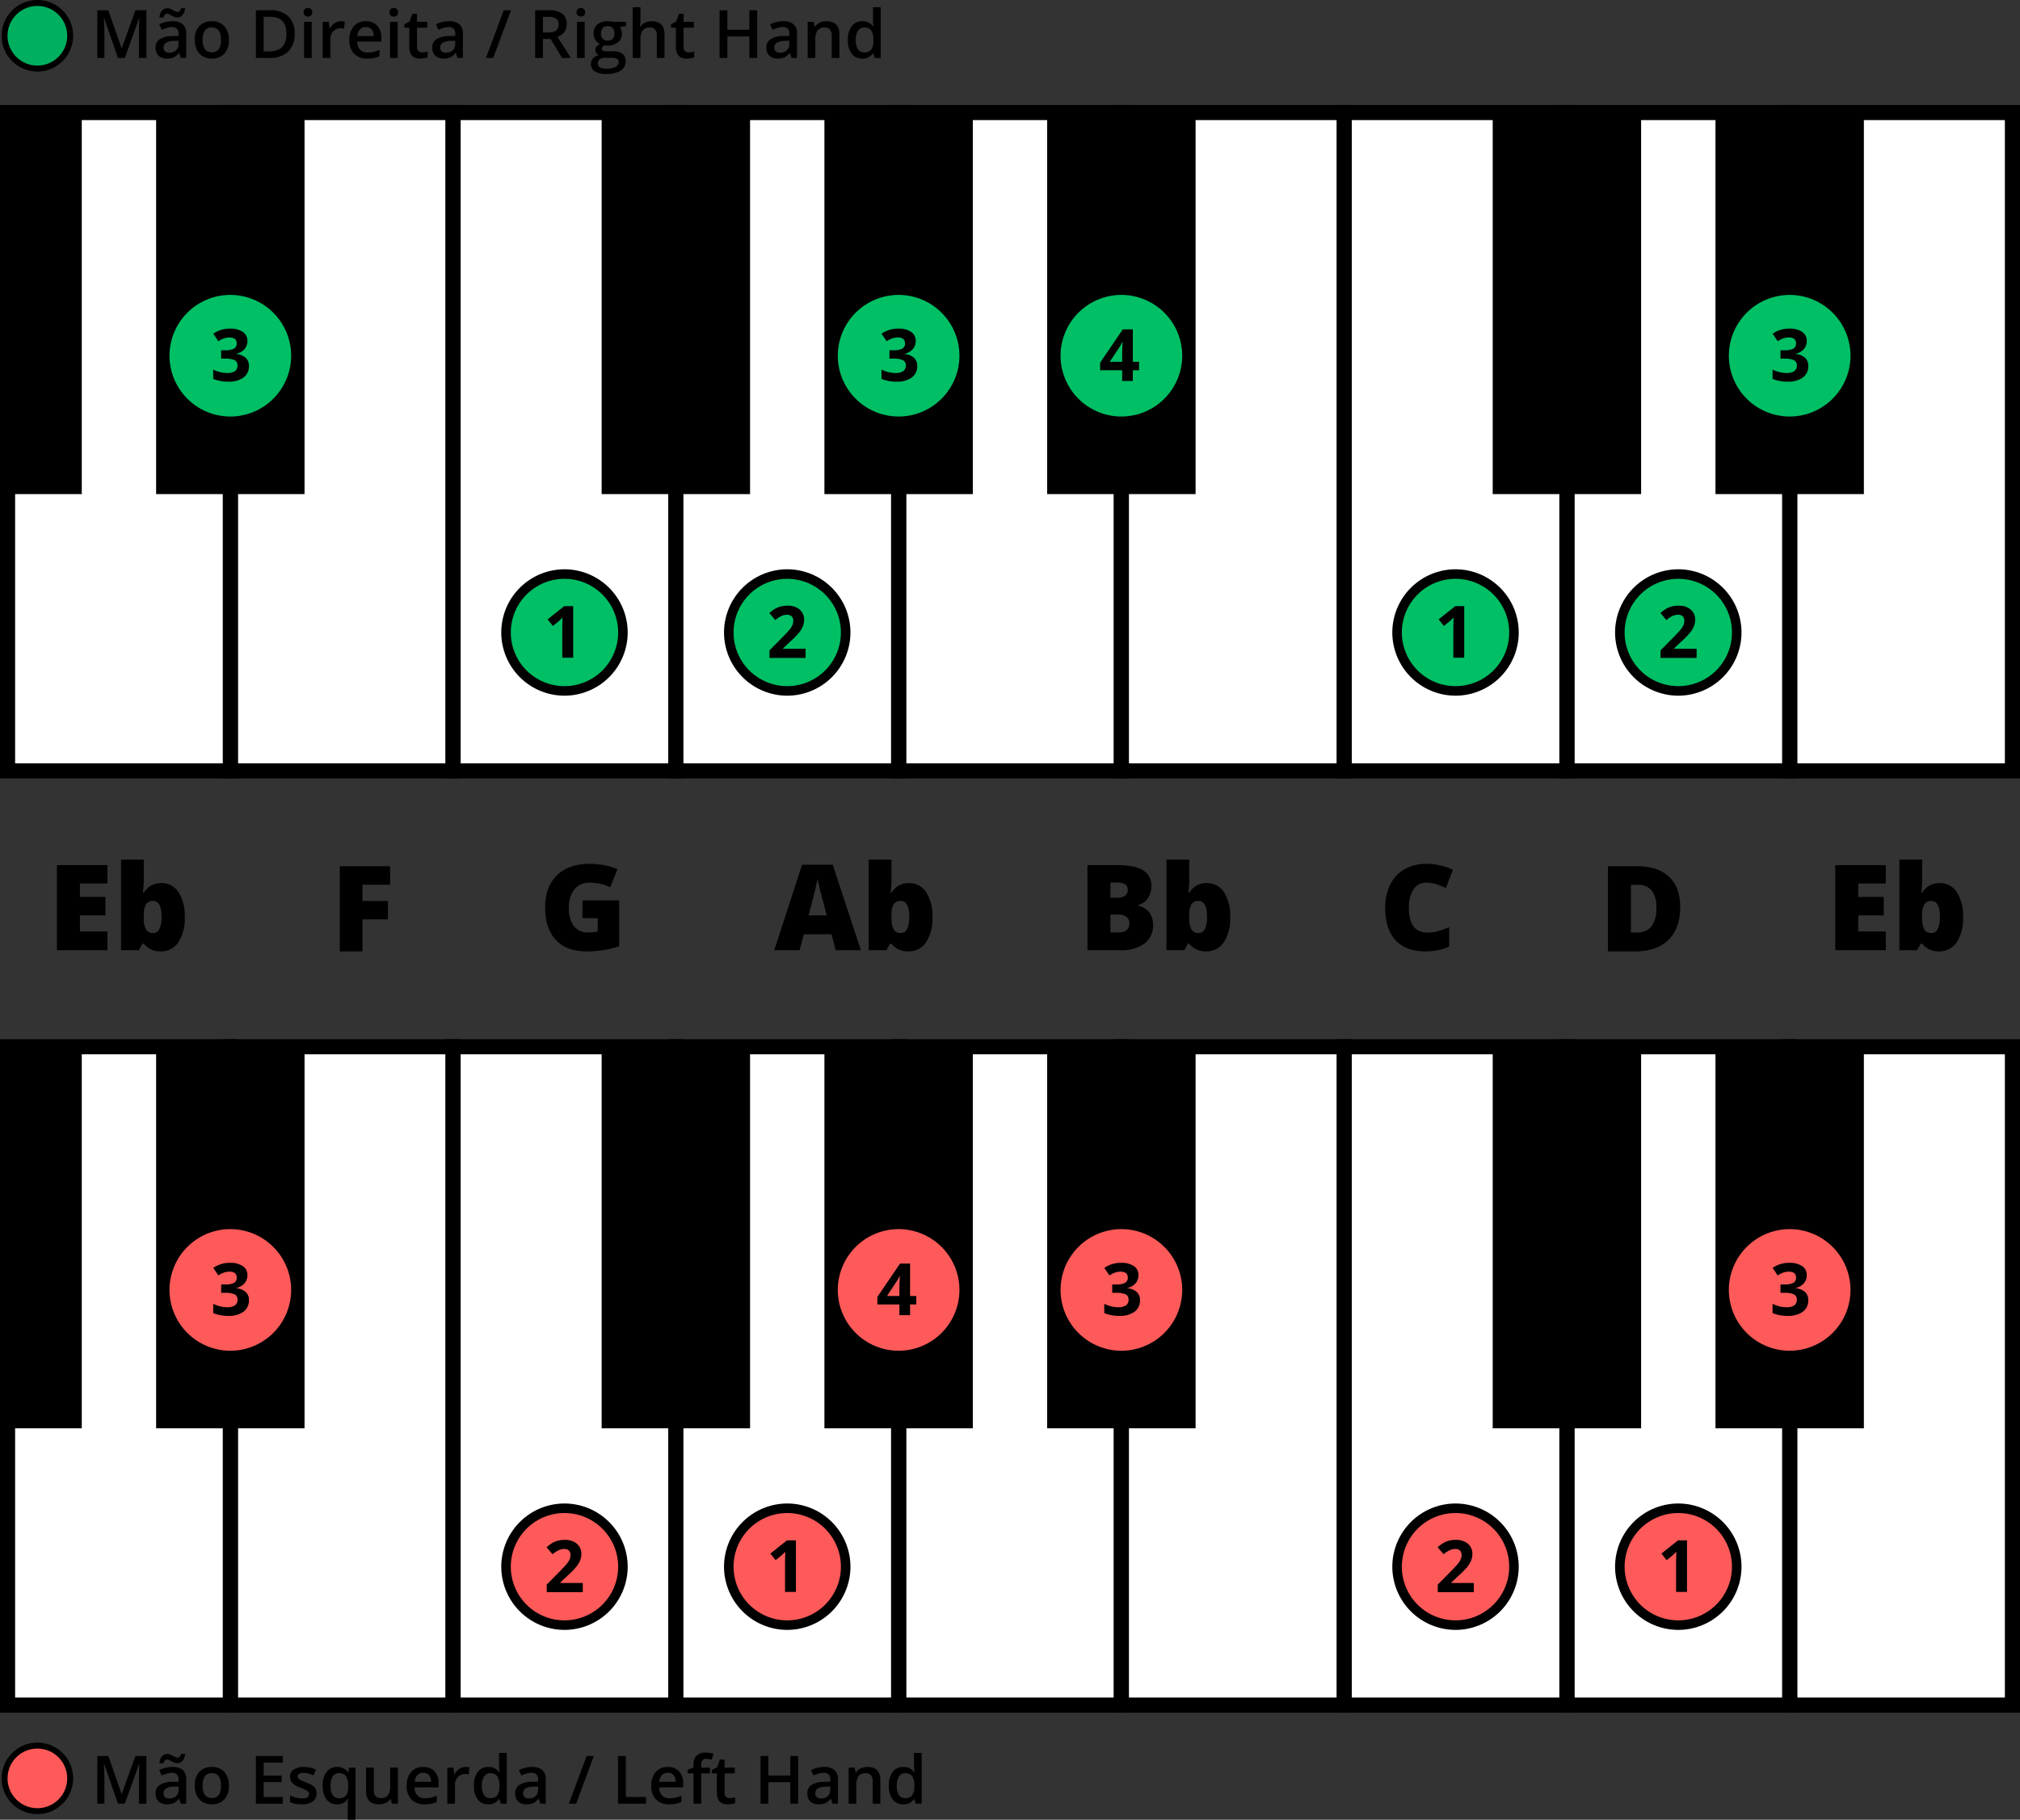
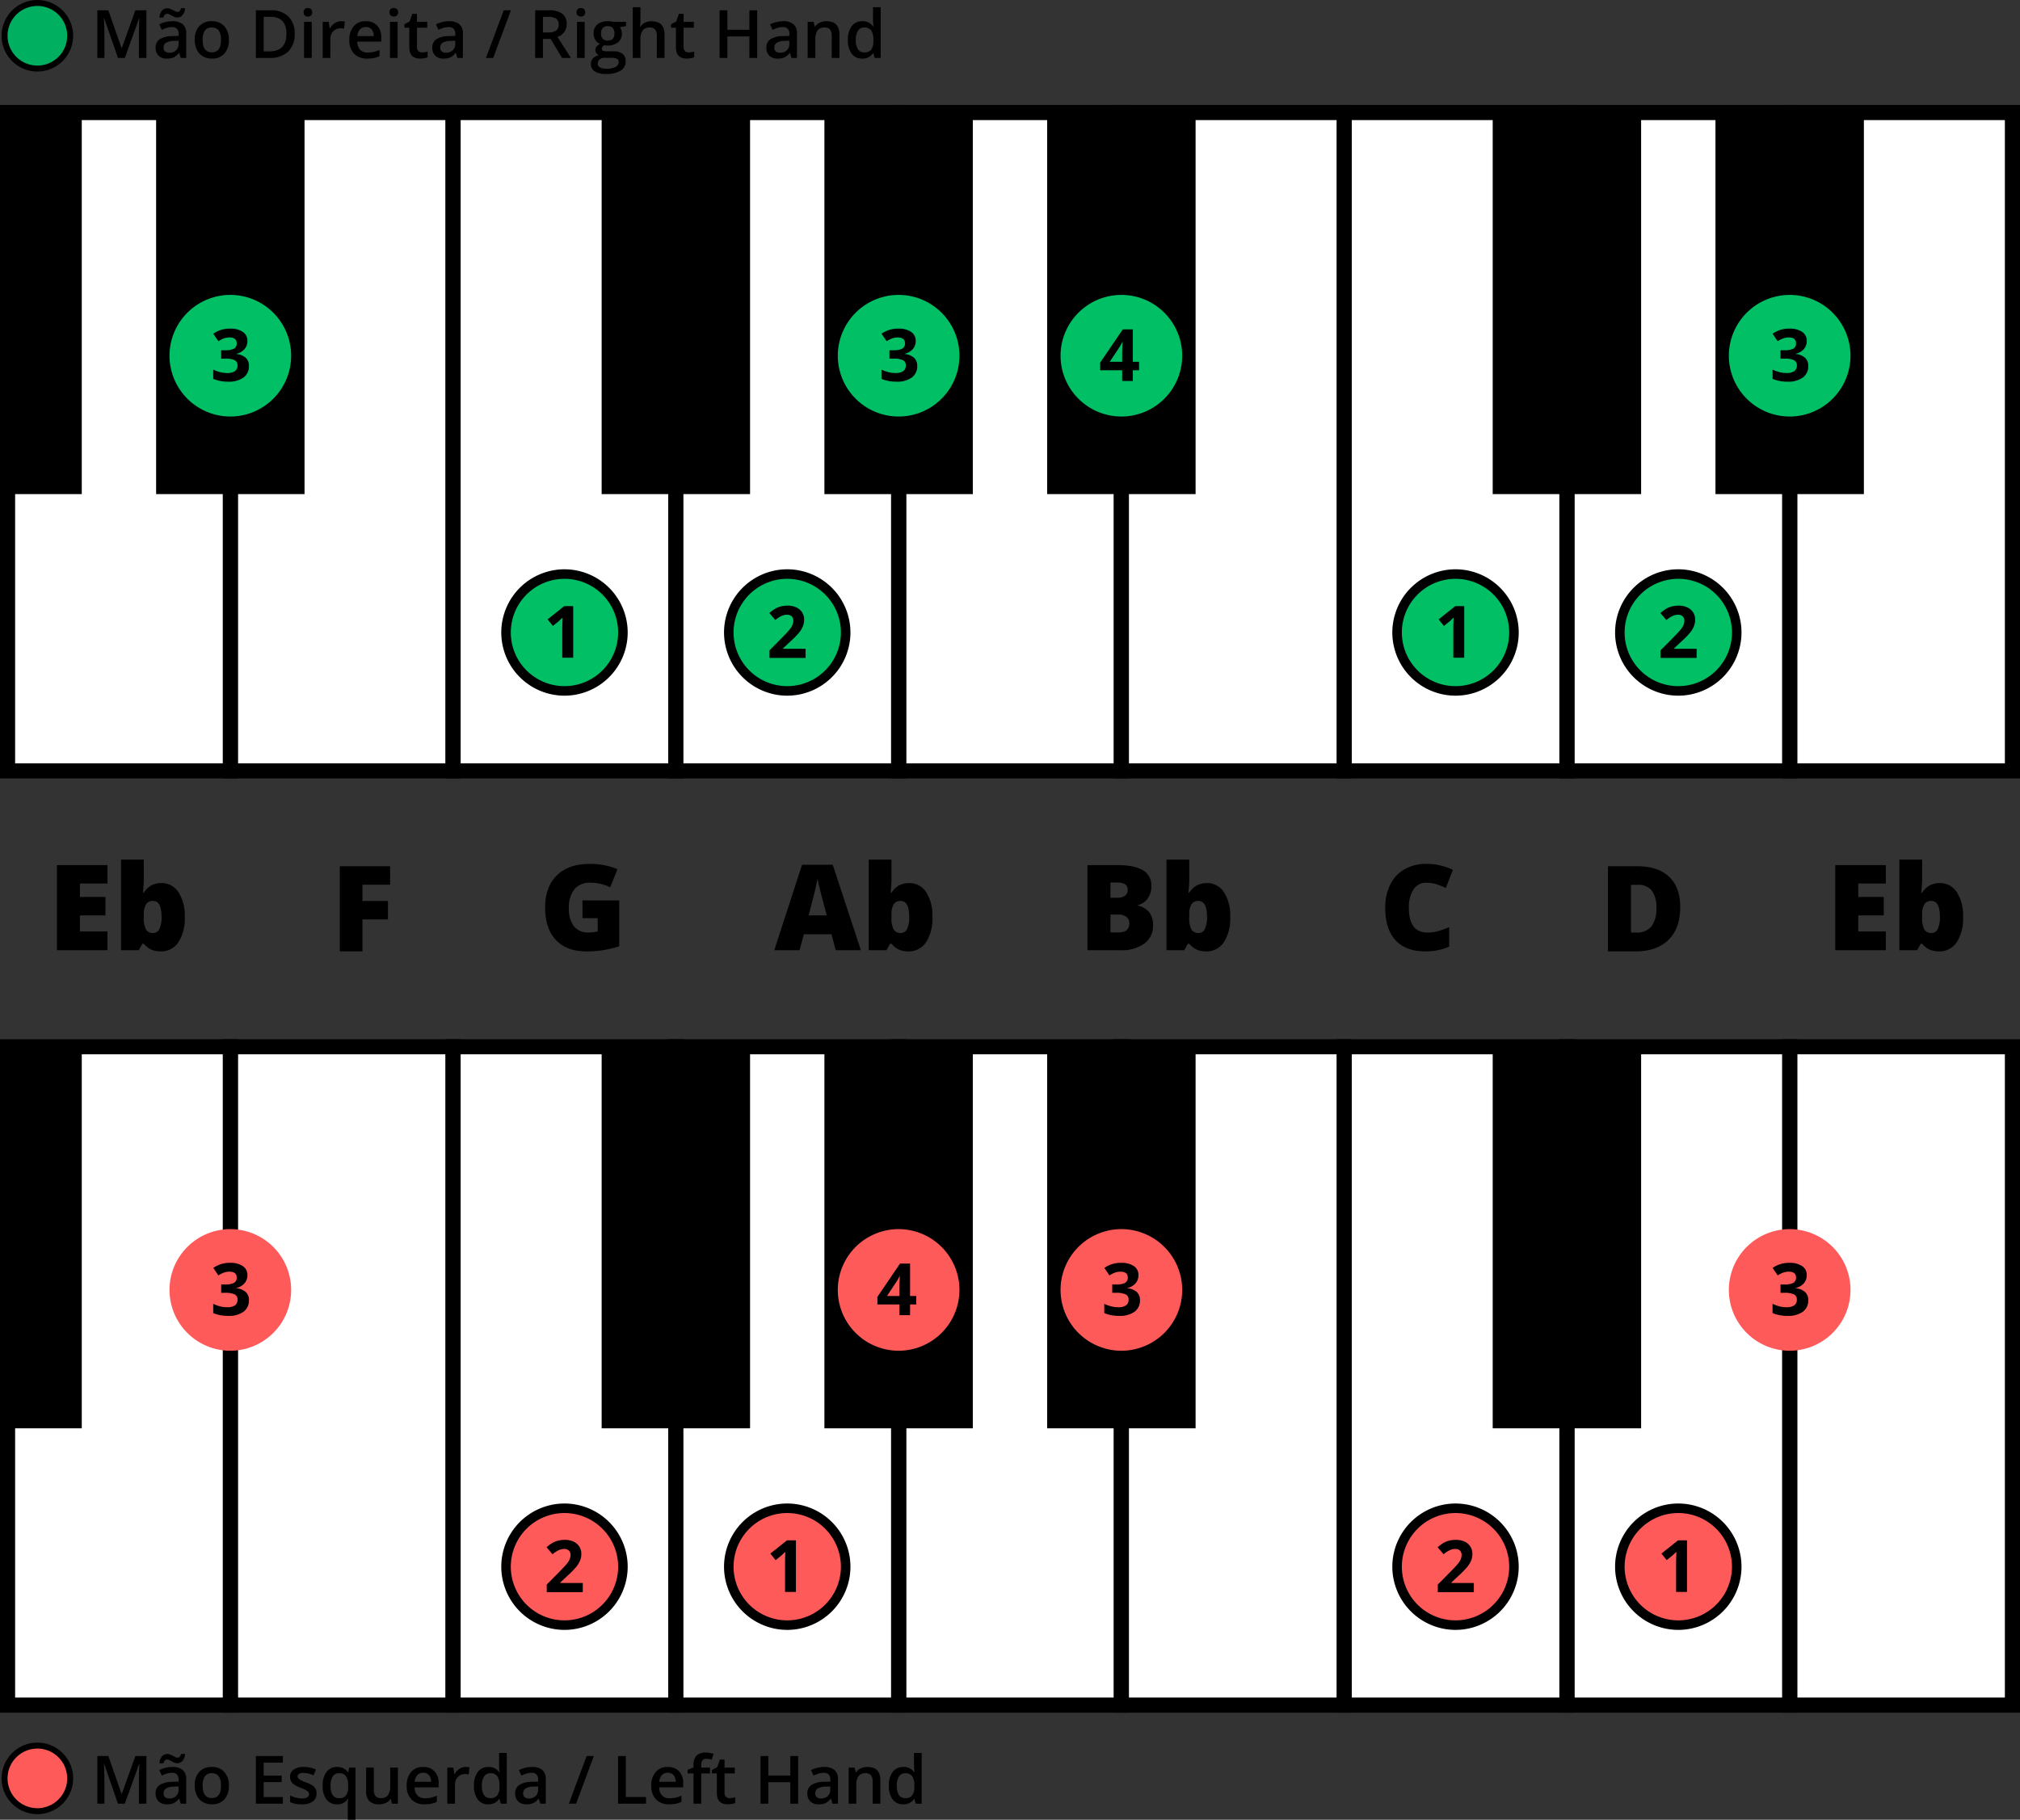
<svg xmlns="http://www.w3.org/2000/svg" width="580" height="522.613">
  <rect width="100%" height="100%" fill="#333333" stroke="none" />
  <g transform="translate(794.668 -519.626)">
    <circle cx="9.417" cy="9.417" r="9.417" transform="translate(-793.352 1020.954)" fill="#ff5a5a" />
    <path d="M-783.935 1021.81a8.561 8.561 0 0 1 8.561 8.561 8.561 8.561 0 0 1-8.561 8.561 8.561 8.561 0 0 1-8.561-8.561 8.561 8.561 0 0 1 8.561-8.561m0-1.712a10.284 10.284 0 0 0-10.273 10.273 10.284 10.284 0 0 0 10.273 10.273 10.284 10.284 0 0 0 10.273-10.273 10.284 10.284 0 0 0-10.273-10.273ZM-760.8 1037.632l-3.97-11.433h-.075q.157 2.547.159 4.776v6.657h-2.032v-13.689h3.155l3.8 10.889h.056l3.914-10.889h3.165v13.689h-2.154v-6.77q0-1.02.052-2.659t.089-1.985h-.075l-4.111 11.414ZM-742.775 1037.632l-.441-1.442h-.074a4.243 4.243 0 0 1-1.508 1.288 4.768 4.768 0 0 1-1.948.341 3.294 3.294 0 0 1-2.383-.824 3.082 3.082 0 0 1-.856-2.331 2.736 2.736 0 0 1 1.189-2.416 6.853 6.853 0 0 1 3.623-.889l1.789-.057v-.552a2.094 2.094 0 0 0-.464-1.484 1.889 1.889 0 0 0-1.437-.492 5 5 0 0 0-1.526.234 11.562 11.562 0 0 0-1.405.553l-.711-1.573a7.629 7.629 0 0 1 1.844-.67 8.492 8.492 0 0 1 1.892-.229 4.481 4.481 0 0 1 2.982.861 3.374 3.374 0 0 1 1.007 2.706v6.976Zm-1.049-11.62a1.938 1.938 0 0 1-.773-.164c-.252-.109-.5-.231-.744-.365s-.481-.256-.712-.365a1.555 1.555 0 0 0-.664-.164q-.759 0-1.021 1.077h-1.142a3.318 3.318 0 0 1 .725-1.985 2.013 2.013 0 0 1 1.569-.684 1.989 1.989 0 0 1 .786.164 8.229 8.229 0 0 1 .749.365c.244.135.479.256.707.365a1.528 1.528 0 0 0 .66.164q.74 0 .993-1.077h1.17a3.394 3.394 0 0 1-.721 1.962 1.987 1.987 0 0 1-1.582.707Zm-2.229 10.122a2.731 2.731 0 0 0 1.925-.669 2.432 2.432 0 0 0 .725-1.878v-.9l-1.329.056a4.554 4.554 0 0 0-2.262.52 1.58 1.58 0 0 0-.707 1.419 1.383 1.383 0 0 0 .412 1.072 1.77 1.77 0 0 0 1.236.38ZM-728.945 1032.435a5.656 5.656 0 0 1-1.3 3.961 4.664 4.664 0 0 1-3.624 1.423 4.959 4.959 0 0 1-2.565-.655 4.322 4.322 0 0 1-1.714-1.882 6.4 6.4 0 0 1-.6-2.847 5.613 5.613 0 0 1 1.292-3.932 4.682 4.682 0 0 1 3.642-1.414 4.566 4.566 0 0 1 3.559 1.446 5.6 5.6 0 0 1 1.31 3.9Zm-7.538 0q0 3.586 2.65 3.587 2.621 0 2.622-3.587 0-3.548-2.641-3.548a2.248 2.248 0 0 0-2.008.917 4.663 4.663 0 0 0-.623 2.631ZM-713.458 1037.632h-7.742v-13.689h7.744v1.891h-5.506v3.727h5.159v1.873h-5.159v4.3h5.506ZM-703.776 1034.683a2.709 2.709 0 0 1-1.1 2.326 5.293 5.293 0 0 1-3.165.81 7.477 7.477 0 0 1-3.324-.627v-1.9a8.157 8.157 0 0 0 3.4.843q2.031 0 2.032-1.227a.969.969 0 0 0-.225-.655 2.662 2.662 0 0 0-.74-.543 12.943 12.943 0 0 0-1.432-.637 6.631 6.631 0 0 1-2.421-1.386 2.565 2.565 0 0 1-.632-1.8 2.361 2.361 0 0 1 1.072-2.065 5.089 5.089 0 0 1 2.917-.735 8.264 8.264 0 0 1 3.455.74l-.711 1.657a7.693 7.693 0 0 0-2.819-.693q-1.742 0-1.742.993a1 1 0 0 0 .455.824 10.032 10.032 0 0 0 1.98.927 9.054 9.054 0 0 1 1.863.908 2.715 2.715 0 0 1 .862.95 2.754 2.754 0 0 1 .275 1.29ZM-697.924 1037.819a3.582 3.582 0 0 1-3.006-1.409 6.316 6.316 0 0 1-1.086-3.937 6.316 6.316 0 0 1 1.1-3.956 3.635 3.635 0 0 1 3.043-1.428 4.086 4.086 0 0 1 1.746.36 3.664 3.664 0 0 1 1.382 1.185h.074l.244-1.358h1.826v14.963h-2.21v-4.391c0-.275.012-.566.037-.871s.047-.54.066-.7h-.122a3.392 3.392 0 0 1-3.094 1.542Zm.627-1.76a2.336 2.336 0 0 0 1.99-.8 4 4 0 0 0 .6-2.421v-.346a4.739 4.739 0 0 0-.623-2.763 2.333 2.333 0 0 0-2.008-.842 2.021 2.021 0 0 0-1.8.936 4.876 4.876 0 0 0-.618 2.687q.006 3.549 2.456 3.549ZM-682.146 1037.632l-.309-1.358h-.113a3.121 3.121 0 0 1-1.306 1.133 4.365 4.365 0 0 1-1.934.412 3.8 3.8 0 0 1-2.809-.936 3.881 3.881 0 0 1-.927-2.837v-6.77h2.219v6.386a2.77 2.77 0 0 0 .487 1.784 1.862 1.862 0 0 0 1.527.594 2.431 2.431 0 0 0 2.036-.828 4.567 4.567 0 0 0 .651-2.777v-5.159h2.21v10.356ZM-672.755 1037.819a5.008 5.008 0 0 1-3.778-1.409 5.35 5.35 0 0 1-1.362-3.881 5.87 5.87 0 0 1 1.264-3.989 4.363 4.363 0 0 1 3.474-1.451 4.267 4.267 0 0 1 3.239 1.245 4.758 4.758 0 0 1 1.189 3.427v1.189h-6.9a3.394 3.394 0 0 0 .814 2.318 2.838 2.838 0 0 0 2.163.81 8.027 8.027 0 0 0 1.709-.173 9.023 9.023 0 0 0 1.7-.576v1.788a6.752 6.752 0 0 1-1.629.543 9.932 9.932 0 0 1-1.883.159Zm-.4-9.063a2.21 2.21 0 0 0-1.681.664 3.168 3.168 0 0 0-.754 1.939h4.7a2.86 2.86 0 0 0-.618-1.943 2.112 2.112 0 0 0-1.649-.66ZM-660.976 1027.089a5.343 5.343 0 0 1 1.1.093l-.215 2.051a4.158 4.158 0 0 0-.974-.112 2.819 2.819 0 0 0-2.14.861 3.115 3.115 0 0 0-.819 2.238v5.412h-2.2v-10.356h1.722l.291 1.826h.112a4.1 4.1 0 0 1 1.344-1.47 3.193 3.193 0 0 1 1.779-.543ZM-654.468 1037.819a3.606 3.606 0 0 1-3.024-1.4 6.308 6.308 0 0 1-1.086-3.942 6.333 6.333 0 0 1 1.1-3.966 3.642 3.642 0 0 1 3.048-1.418 3.569 3.569 0 0 1 3.108 1.507h.113a13.064 13.064 0 0 1-.16-1.76v-3.774h2.21v14.57h-1.723l-.384-1.358h-.1a3.517 3.517 0 0 1-3.102 1.541Zm.59-1.779a2.4 2.4 0 0 0 1.976-.763 4.014 4.014 0 0 0 .636-2.476v-.309a4.645 4.645 0 0 0-.636-2.781 2.365 2.365 0 0 0-1.995-.824 2.021 2.021 0 0 0-1.788.941 4.813 4.813 0 0 0-.627 2.682 4.7 4.7 0 0 0 .608 2.627 2.054 2.054 0 0 0 1.826.903ZM-639.533 1037.632l-.44-1.442h-.075a4.243 4.243 0 0 1-1.508 1.288 4.763 4.763 0 0 1-1.947.341 3.292 3.292 0 0 1-2.383-.824 3.083 3.083 0 0 1-.857-2.331 2.736 2.736 0 0 1 1.189-2.416 6.86 6.86 0 0 1 3.624-.889l1.788-.057v-.552a2.094 2.094 0 0 0-.463-1.484 1.89 1.89 0 0 0-1.437-.492 5 5 0 0 0-1.527.234 11.481 11.481 0 0 0-1.4.553l-.712-1.573a7.637 7.637 0 0 1 1.845-.67 8.477 8.477 0 0 1 1.891-.229 4.481 4.481 0 0 1 2.982.861 3.374 3.374 0 0 1 1.007 2.706v6.976Zm-3.277-1.5a2.728 2.728 0 0 0 1.924-.669 2.429 2.429 0 0 0 .726-1.878v-.9l-1.33.056a4.549 4.549 0 0 0-2.261.52 1.578 1.578 0 0 0-.707 1.419 1.383 1.383 0 0 0 .412 1.072 1.767 1.767 0 0 0 1.236.382ZM-624.158 1023.943l-5.094 13.689h-2.079l5.1-13.689ZM-617.21 1037.632v-13.689h2.238v11.77h5.8v1.919ZM-602.528 1037.819a5.006 5.006 0 0 1-3.778-1.409 5.346 5.346 0 0 1-1.363-3.881 5.87 5.87 0 0 1 1.264-3.989 4.366 4.366 0 0 1 3.474-1.451 4.269 4.269 0 0 1 3.24 1.245 4.762 4.762 0 0 1 1.189 3.427v1.189h-6.9a3.394 3.394 0 0 0 .815 2.318 2.835 2.835 0 0 0 2.163.81 8.027 8.027 0 0 0 1.709-.173 9.046 9.046 0 0 0 1.7-.576v1.788a6.752 6.752 0 0 1-1.629.543 9.932 9.932 0 0 1-1.884.159Zm-.4-9.063a2.211 2.211 0 0 0-1.681.664 3.167 3.167 0 0 0-.753 1.939h4.7a2.87 2.87 0 0 0-.618-1.943 2.115 2.115 0 0 0-1.651-.66ZM-590.8 1028.943h-2.528v8.689h-2.21v-8.689h-1.7v-1.03l1.7-.674v-.675a3.77 3.77 0 0 1 .861-2.72 3.523 3.523 0 0 1 2.632-.885 7.019 7.019 0 0 1 2.284.384l-.58 1.667a5.1 5.1 0 0 0-1.555-.262 1.266 1.266 0 0 0-1.091.463 2.336 2.336 0 0 0-.341 1.391v.674h2.528ZM-585.187 1036.04a5.377 5.377 0 0 0 1.611-.252v1.657a4.476 4.476 0 0 1-.942.267 6.543 6.543 0 0 1-1.193.107q-3.129 0-3.128-3.3v-5.58h-1.414v-.974l1.517-.805.749-2.191h1.358v2.3h2.95v1.667h-2.95v5.543a1.554 1.554 0 0 0 .4 1.175 1.449 1.449 0 0 0 1.042.386ZM-565.495 1037.632h-2.248v-6.17h-6.311v6.17h-2.238v-13.689h2.238v5.6h6.311v-5.6h2.248ZM-555.645 1037.632l-.44-1.442h-.075a4.243 4.243 0 0 1-1.508 1.288 4.763 4.763 0 0 1-1.947.341 3.292 3.292 0 0 1-2.383-.824 3.083 3.083 0 0 1-.857-2.331 2.736 2.736 0 0 1 1.189-2.416 6.86 6.86 0 0 1 3.624-.889l1.788-.057v-.552a2.094 2.094 0 0 0-.463-1.484 1.89 1.89 0 0 0-1.437-.492 5 5 0 0 0-1.527.234 11.484 11.484 0 0 0-1.4.553l-.712-1.573a7.637 7.637 0 0 1 1.845-.67 8.477 8.477 0 0 1 1.891-.229 4.481 4.481 0 0 1 2.982.861 3.374 3.374 0 0 1 1.007 2.706v6.976Zm-3.277-1.5a2.728 2.728 0 0 0 1.924-.669 2.429 2.429 0 0 0 .726-1.878v-.9l-1.33.056a4.549 4.549 0 0 0-2.261.52 1.578 1.578 0 0 0-.707 1.419 1.383 1.383 0 0 0 .412 1.072 1.767 1.767 0 0 0 1.236.382ZM-541.89 1037.632h-2.21v-6.367a2.788 2.788 0 0 0-.482-1.788 1.863 1.863 0 0 0-1.531-.59 2.435 2.435 0 0 0-2.041.824 4.546 4.546 0 0 0-.646 2.762v5.159h-2.2v-10.356h1.723l.309 1.358h.113a3.064 3.064 0 0 1 1.329-1.143 4.461 4.461 0 0 1 1.91-.4q3.726 0 3.727 3.792ZM-535.335 1037.819a3.608 3.608 0 0 1-3.025-1.4 6.314 6.314 0 0 1-1.086-3.942 6.333 6.333 0 0 1 1.1-3.966 3.642 3.642 0 0 1 3.048-1.418 3.572 3.572 0 0 1 3.109 1.507h.112a13.2 13.2 0 0 1-.159-1.76v-3.774h2.21v14.57h-1.723l-.384-1.358h-.1a3.519 3.519 0 0 1-3.102 1.541Zm.589-1.779a2.4 2.4 0 0 0 1.976-.763 4.02 4.02 0 0 0 .637-2.476v-.309a4.643 4.643 0 0 0-.637-2.781 2.363 2.363 0 0 0-1.994-.824 2.022 2.022 0 0 0-1.789.941 4.821 4.821 0 0 0-.627 2.682 4.7 4.7 0 0 0 .609 2.627 2.052 2.052 0 0 0 1.825.903Z" />
    <path fill="#fff" d="M-536.649 820.251h63.962v189.067h-63.962z" />
    <path d="M-470.515 1011.49h-68.3V818.08h68.3Zm-63.962-4.344h59.619V822.423h-59.619Z" />
    <path fill="#fff" d="M-280.801 820.251h63.962v189.067h-63.962z" />
    <path d="M-214.668 1011.49h-68.3V818.08h68.3Zm-63.961-4.344h59.618V822.423h-59.618Z" />
    <path fill="#fff" d="M-728.534 820.251h63.962v189.067h-63.962z" />
    <path d="M-662.4 1011.49h-68.3V818.08h68.3Zm-63.962-4.344h59.619V822.423h-59.619Z" />
    <path fill="#fff" d="M-664.572 820.251h63.962v189.067h-63.962z" />
    <path d="M-598.438 1011.49h-68.306V818.08h68.306Zm-63.963-4.344h59.619V822.423H-662.4Z" />
    <path fill="#fff" d="M-792.496 820.251h63.962v189.067h-63.962z" />
    <path d="M-726.363 1011.49h-68.305V818.08h68.305Zm-63.962-4.344h59.619V822.423h-59.619Z" />
    <path fill="#fff" d="M-344.763 820.251h63.962v189.067h-63.962z" />
    <path d="M-278.629 1011.49h-68.3V818.08h68.3Zm-63.962-4.344h59.618V822.423h-59.618Z" />
-     <path d="M-302.108 820.251h42.615v109.58h-42.615zM-749.841 820.251h42.615v109.58h-42.615z" />
    <path fill="#fff" d="M-600.61 820.251h63.962v189.067h-63.962z" />
    <path d="M-534.477 1011.49h-68.3V818.08h68.3Zm-63.961-4.344h59.618V822.423h-59.618Z" />
    <path fill="#fff" d="M-408.725 820.251h63.962v189.067h-63.962z" />
    <path d="M-342.591 1011.49H-410.9V818.08h68.306Zm-63.962-4.344h59.619V822.423h-59.619ZM-557.956 820.251h42.615v109.58h-42.615z" />
    <path fill="#fff" d="M-472.687 820.251h63.962v189.067h-63.962z" />
    <path d="M-406.553 1011.49h-68.3V818.08h68.3Zm-63.962-4.344h59.615V822.423h-59.618Z" />
    <path d="M-493.994 820.251h42.615v109.58h-42.615zM-621.918 820.251h42.615v109.58h-42.615zM-366.07 820.251h42.615v109.58h-42.615zM-792.496 820.251h21.307v109.58h-21.307z" />
    <circle cx="16.437" cy="16.437" r="16.437" transform="translate(-297.238 873.651)" fill="#ff5a5a" />
    <path d="M-280.8 874.679a15.41 15.41 0 0 1 15.41 15.409A15.41 15.41 0 0 1-280.8 905.5a15.41 15.41 0 0 1-15.41-15.41 15.409 15.409 0 0 1 15.41-15.409m0-2.055a17.483 17.483 0 0 0-17.464 17.464 17.484 17.484 0 0 0 17.464 17.463 17.484 17.484 0 0 0 17.464-17.465 17.483 17.483 0 0 0-17.464-17.464Z" fill="#ff5a5a" />
    <path d="M-275.9 885.834a3.491 3.491 0 0 1-.841 2.361 4.363 4.363 0 0 1-2.361 1.337v.061a4.722 4.722 0 0 1 2.715 1.089 3.052 3.052 0 0 1 .923 2.336 3.956 3.956 0 0 1-1.551 3.328 7.144 7.144 0 0 1-4.428 1.191 10.745 10.745 0 0 1-4.276-.8v-2.664a9.669 9.669 0 0 0 1.895.709 7.988 7.988 0 0 0 2.047.273 3.975 3.975 0 0 0 2.29-.527 1.933 1.933 0 0 0 .739-1.692 1.526 1.526 0 0 0-.851-1.479 6.286 6.286 0 0 0-2.715-.436h-1.125v-2.4h1.145a5.32 5.32 0 0 0 2.518-.451 1.63 1.63 0 0 0 .8-1.545q0-1.682-2.108-1.682a4.8 4.8 0 0 0-1.485.243 7.215 7.215 0 0 0-1.676.841l-1.45-2.159a8.058 8.058 0 0 1 4.834-1.458 6.24 6.24 0 0 1 3.632.931 2.992 2.992 0 0 1 1.329 2.593Z" />
    <circle cx="16.779" cy="16.779" r="16.779" transform="translate(-329.561 952.796)" fill="#ff5a5a" />
    <path d="M-312.782 954.165a15.41 15.41 0 0 1 15.41 15.41 15.41 15.41 0 0 1-15.41 15.41 15.41 15.41 0 0 1-15.41-15.41 15.41 15.41 0 0 1 15.41-15.41m0-2.739a18.169 18.169 0 0 0-18.149 18.149 18.169 18.169 0 0 0 18.149 18.149 18.169 18.169 0 0 0 18.149-18.149 18.17 18.17 0 0 0-18.149-18.149Z" />
    <path d="M-310.285 976.821h-3.13v-8.573l.03-1.408.05-1.54q-.78.78-1.084 1.023l-1.7 1.368-1.51-1.885 4.773-3.8h2.573Z" />
    <circle cx="16.779" cy="16.779" r="16.779" transform="translate(-393.523 952.796)" fill="#ff5a5a" />
    <path d="M-376.744 954.165a15.41 15.41 0 0 1 15.41 15.41 15.41 15.41 0 0 1-15.41 15.41 15.41 15.41 0 0 1-15.41-15.41 15.41 15.41 0 0 1 15.41-15.41m0-2.739a18.17 18.17 0 0 0-18.149 18.149 18.169 18.169 0 0 0 18.149 18.149 18.169 18.169 0 0 0 18.144-18.149 18.169 18.169 0 0 0-18.149-18.149Z" />
    <path d="M-371.484 976.888h-10.356v-2.179l3.719-3.759q1.652-1.692 2.158-2.346a5.163 5.163 0 0 0 .73-1.211 3.075 3.075 0 0 0 .223-1.155 1.681 1.681 0 0 0-.492-1.327 1.908 1.908 0 0 0-1.312-.436 3.779 3.779 0 0 0-1.672.4 8.661 8.661 0 0 0-1.692 1.125l-1.7-2.016a11.108 11.108 0 0 1 1.813-1.318 6.728 6.728 0 0 1 1.571-.593 8.075 8.075 0 0 1 1.9-.207 5.651 5.651 0 0 1 2.452.506 3.918 3.918 0 0 1 1.652 1.419 3.764 3.764 0 0 1 .587 2.087 5.127 5.127 0 0 1-.359 1.921 7.416 7.416 0 0 1-1.115 1.839 27.058 27.058 0 0 1-2.66 2.684l-1.9 1.794v.142h6.455Z" />
    <circle cx="16.437" cy="16.437" r="16.437" transform="translate(-489.124 873.651)" fill="#ff5a5a" />
    <path d="M-472.687 874.679a15.409 15.409 0 0 1 15.41 15.409 15.41 15.41 0 0 1-15.41 15.41 15.409 15.409 0 0 1-15.409-15.41 15.409 15.409 0 0 1 15.409-15.409m0-2.055a17.483 17.483 0 0 0-17.464 17.464 17.484 17.484 0 0 0 17.464 17.465 17.485 17.485 0 0 0 17.465-17.465 17.484 17.484 0 0 0-17.465-17.464Z" fill="#ff5a5a" />
    <path d="M-467.782 885.834a3.486 3.486 0 0 1-.841 2.361 4.359 4.359 0 0 1-2.361 1.337v.061a4.725 4.725 0 0 1 2.716 1.089 3.055 3.055 0 0 1 .922 2.336 3.956 3.956 0 0 1-1.55 3.328 7.146 7.146 0 0 1-4.428 1.191 10.754 10.754 0 0 1-4.277-.8v-2.664a9.679 9.679 0 0 0 1.9.709 7.987 7.987 0 0 0 2.047.273 3.977 3.977 0 0 0 2.29-.527 1.935 1.935 0 0 0 .739-1.692 1.526 1.526 0 0 0-.851-1.479 6.292 6.292 0 0 0-2.716-.436h-1.125v-2.4h1.146a5.322 5.322 0 0 0 2.518-.451 1.629 1.629 0 0 0 .8-1.545q0-1.682-2.108-1.682a4.8 4.8 0 0 0-1.484.243 7.24 7.24 0 0 0-1.677.841l-1.449-2.159a8.055 8.055 0 0 1 4.833-1.458 6.246 6.246 0 0 1 3.633.931 2.991 2.991 0 0 1 1.323 2.593Z" />
    <circle cx="16.437" cy="16.437" r="16.437" transform="translate(-553.086 873.651)" fill="#ff5a5a" />
    <path d="M-536.649 874.679a15.409 15.409 0 0 1 15.41 15.409 15.41 15.41 0 0 1-15.41 15.41 15.409 15.409 0 0 1-15.409-15.41 15.409 15.409 0 0 1 15.409-15.409m0-2.055a17.484 17.484 0 0 0-17.464 17.464 17.485 17.485 0 0 0 17.464 17.465 17.485 17.485 0 0 0 17.465-17.465 17.484 17.484 0 0 0-17.465-17.464Z" fill="#ff5a5a" />
    <path d="M-531.577 894.266h-1.783v3.07h-3.06v-3.07h-6.323v-2.179l6.495-9.565h2.888v9.312h1.783Zm-4.843-2.432v-2.514q0-.627.051-1.824t.08-1.387h-.08a11.392 11.392 0 0 1-.9 1.621l-2.715 4.1Z" />
    <circle cx="16.779" cy="16.779" r="16.779" transform="translate(-585.409 952.796)" fill="#ff5a5a" />
    <path d="M-568.63 954.165a15.41 15.41 0 0 1 15.41 15.41 15.41 15.41 0 0 1-15.41 15.41 15.409 15.409 0 0 1-15.409-15.41 15.409 15.409 0 0 1 15.409-15.41m0-2.739a18.17 18.17 0 0 0-18.149 18.149 18.169 18.169 0 0 0 18.149 18.149 18.17 18.17 0 0 0 18.15-18.149 18.17 18.17 0 0 0-18.15-18.149Z" />
    <path d="M-566.132 976.821h-3.131v-8.573l.03-1.408.051-1.54q-.78.78-1.084 1.023l-1.7 1.368-1.511-1.885 4.773-3.8h2.574Z" />
    <circle cx="16.779" cy="16.779" r="16.779" transform="translate(-649.371 952.796)" fill="#ff5a5a" />
    <path d="M-632.591 954.165a15.409 15.409 0 0 1 15.409 15.41 15.409 15.409 0 0 1-15.409 15.41A15.41 15.41 0 0 1-648 969.575a15.41 15.41 0 0 1 15.41-15.41m0-2.739a18.17 18.17 0 0 0-18.15 18.149 18.17 18.17 0 0 0 18.15 18.149 18.169 18.169 0 0 0 18.149-18.149 18.17 18.17 0 0 0-18.149-18.149Z" />
    <path d="M-627.332 976.888h-10.355v-2.179l3.719-3.759q1.65-1.692 2.158-2.346a5.155 5.155 0 0 0 .729-1.211 3.094 3.094 0 0 0 .223-1.155 1.684 1.684 0 0 0-.491-1.327 1.909 1.909 0 0 0-1.313-.436 3.775 3.775 0 0 0-1.671.4 8.632 8.632 0 0 0-1.692 1.125l-1.7-2.016a11.11 11.11 0 0 1 1.814-1.318 6.72 6.72 0 0 1 1.57-.593 8.081 8.081 0 0 1 1.9-.207 5.656 5.656 0 0 1 2.453.506 3.915 3.915 0 0 1 1.651 1.419 3.765 3.765 0 0 1 .588 2.087 5.108 5.108 0 0 1-.36 1.921 7.387 7.387 0 0 1-1.115 1.839 27.248 27.248 0 0 1-2.659 2.684l-1.905 1.794v.142h6.454Z" />
    <circle cx="16.437" cy="16.437" r="16.437" transform="translate(-744.971 873.651)" fill="#ff5a5a" />
    <path d="M-728.534 874.679a15.41 15.41 0 0 1 15.41 15.409 15.41 15.41 0 0 1-15.41 15.41 15.41 15.41 0 0 1-15.41-15.41 15.409 15.409 0 0 1 15.41-15.409m0-2.055A17.484 17.484 0 0 0-746 890.088a17.485 17.485 0 0 0 17.465 17.465 17.484 17.484 0 0 0 17.464-17.465 17.483 17.483 0 0 0-17.464-17.464Z" fill="#ff5a5a" />
    <path d="M-723.629 885.834a3.491 3.491 0 0 1-.841 2.361 4.363 4.363 0 0 1-2.361 1.337v.061a4.719 4.719 0 0 1 2.715 1.089 3.051 3.051 0 0 1 .922 2.336 3.956 3.956 0 0 1-1.55 3.328 7.142 7.142 0 0 1-4.428 1.191 10.748 10.748 0 0 1-4.276-.8v-2.664a9.693 9.693 0 0 0 1.9.709 7.993 7.993 0 0 0 2.047.273 3.977 3.977 0 0 0 2.29-.527 1.933 1.933 0 0 0 .739-1.692 1.526 1.526 0 0 0-.851-1.479 6.283 6.283 0 0 0-2.715-.436h-1.125v-2.4h1.145a5.32 5.32 0 0 0 2.518-.451 1.627 1.627 0 0 0 .795-1.545q0-1.682-2.107-1.682a4.807 4.807 0 0 0-1.485.243 7.239 7.239 0 0 0-1.677.841l-1.448-2.159a8.055 8.055 0 0 1 4.833-1.458 6.243 6.243 0 0 1 3.632.931 2.99 2.99 0 0 1 1.328 2.593ZM-253.2 792.522h-14.513v-24.446h14.513v5.3h-7.908v3.846h7.323v5.3h-7.323v4.615h7.908ZM-237.733 773.242a5.691 5.691 0 0 1 4.907 2.593 12.338 12.338 0 0 1 1.815 7.172 12.453 12.453 0 0 1-1.831 7.232 5.869 5.869 0 0 1-5.092 2.617 7.035 7.035 0 0 1-1.872-.226 5.476 5.476 0 0 1-1.463-.627 7.679 7.679 0 0 1-1.5-1.338h-.4l-1.037 1.857h-5.1v-26.017h6.538v5.885q0 1.055-.234 3.628h.234a5.976 5.976 0 0 1 2.2-2.123 6.015 6.015 0 0 1 2.835-.653Zm-2.391 5.134a2.238 2.238 0 0 0-2.007.953 5.5 5.5 0 0 0-.635 2.993v.919a6.54 6.54 0 0 0 .635 3.336 2.261 2.261 0 0 0 2.074 1.012 1.928 1.928 0 0 0 1.772-1.179 7.68 7.68 0 0 0 .619-3.47q0-4.565-2.458-4.564ZM-312.23 780.115q0 6.12-3.369 9.431t-9.472 3.31h-7.909v-24.445h8.46q5.886 0 9.088 3.01t3.202 8.694Zm-6.856.234a7.773 7.773 0 0 0-1.328-4.982 4.917 4.917 0 0 0-4.039-1.623h-1.923v13.7h1.472a5.327 5.327 0 0 0 4.414-1.748 8.441 8.441 0 0 0 1.404-5.347ZM-385.139 773.142a4.21 4.21 0 0 0-3.678 1.932 9.322 9.322 0 0 0-1.321 5.325q0 7.056 5.367 7.056a11 11 0 0 0 3.144-.451 31.436 31.436 0 0 0 3.06-1.087v5.583a16.936 16.936 0 0 1-6.923 1.355q-5.535 0-8.486-3.21t-2.951-9.281a14.8 14.8 0 0 1 1.43-6.67 10.221 10.221 0 0 1 4.114-4.423 12.417 12.417 0 0 1 6.311-1.547 17.38 17.38 0 0 1 7.575 1.723l-2.024 5.2a22.8 22.8 0 0 0-2.708-1.07 9.494 9.494 0 0 0-2.91-.435ZM-482.426 768.076h8.528q4.982 0 7.4 1.48a5.018 5.018 0 0 1 2.417 4.607 5.82 5.82 0 0 1-1.054 3.511 4.7 4.7 0 0 1-2.775 1.873v.167a5.7 5.7 0 0 1 3.294 2.006 6.066 6.066 0 0 1 1.02 3.646 6.243 6.243 0 0 1-2.5 5.242 10.946 10.946 0 0 1-6.813 1.914h-9.514Zm6.6 9.381h1.99a3.6 3.6 0 0 0 2.2-.585 2.043 2.043 0 0 0 .777-1.739q0-2.058-3.11-2.057h-1.856Zm0 4.832v5.133h2.324q3.093 0 3.093-2.608a2.246 2.246 0 0 0-.827-1.873 3.812 3.812 0 0 0-2.4-.652ZM-448.165 773.243a5.69 5.69 0 0 1 4.907 2.592 12.342 12.342 0 0 1 1.814 7.173 12.453 12.453 0 0 1-1.83 7.232 5.871 5.871 0 0 1-5.092 2.616 7.008 7.008 0 0 1-1.873-.226 5.467 5.467 0 0 1-1.461-.63 7.656 7.656 0 0 1-1.5-1.338h-.4l-1.036 1.856h-5.1v-26.013h6.538v5.885q0 1.055-.234 3.629h.234A5.971 5.971 0 0 1-451 773.9a6.011 6.011 0 0 1 2.835-.657Zm-2.391 5.133a2.239 2.239 0 0 0-2.007.953 5.508 5.508 0 0 0-.635 2.993v.92a6.538 6.538 0 0 0 .635 3.335 2.26 2.26 0 0 0 2.074 1.012 1.928 1.928 0 0 0 1.772-1.179 7.675 7.675 0 0 0 .619-3.469q-.002-4.564-2.458-4.565ZM-554.716 792.522l-1.2-4.581h-7.942l-1.237 4.581h-7.257l7.976-24.546h8.811l8.077 24.546Zm-2.575-10-1.053-4.013q-.369-1.336-.9-3.461t-.694-3.043q-.15.852-.593 2.809t-1.965 7.708ZM-533.665 773.243a5.693 5.693 0 0 1 4.908 2.592 12.341 12.341 0 0 1 1.814 7.173 12.453 12.453 0 0 1-1.83 7.232 5.872 5.872 0 0 1-5.092 2.616 7.007 7.007 0 0 1-1.873-.226 5.488 5.488 0 0 1-1.462-.63 7.684 7.684 0 0 1-1.5-1.338h-.4l-1.036 1.856h-5.1v-26.013h6.538v5.885q0 1.055-.234 3.629h.234a5.971 5.971 0 0 1 2.2-2.124 6.01 6.01 0 0 1 2.833-.652Zm-2.391 5.133a2.237 2.237 0 0 0-2.006.953 5.508 5.508 0 0 0-.635 2.993v.92a6.538 6.538 0 0 0 .635 3.335 2.259 2.259 0 0 0 2.073 1.012 1.929 1.929 0 0 0 1.773-1.179 7.678 7.678 0 0 0 .618-3.469q-.002-4.564-2.458-4.565ZM-627.424 778.209h10.551v13.176a29 29 0 0 1-9.447 1.471q-5.652 0-8.737-3.277t-3.085-9.347q0-5.919 3.378-9.213t9.464-3.294a20.929 20.929 0 0 1 4.355.435 18.383 18.383 0 0 1 3.57 1.1l-2.09 5.183a12.93 12.93 0 0 0-5.8-1.3 5.515 5.515 0 0 0-4.473 1.881 8.141 8.141 0 0 0-1.58 5.376 8.238 8.238 0 0 0 1.43 5.224 4.955 4.955 0 0 0 4.122 1.8 12.127 12.127 0 0 0 2.708-.284v-3.829h-4.364ZM-690.6 792.856h-6.5v-24.445h14.446v5.3h-7.946v4.665h7.324v5.3h-7.324ZM-763.81 792.522h-14.514v-24.446h14.514v5.3h-7.909v3.846h7.323v5.3h-7.323v4.615h7.909ZM-748.344 773.243a5.69 5.69 0 0 1 4.907 2.592 12.343 12.343 0 0 1 1.815 7.173 12.453 12.453 0 0 1-1.831 7.232 5.87 5.87 0 0 1-5.091 2.616 7.044 7.044 0 0 1-1.873-.225 5.507 5.507 0 0 1-1.463-.631 7.68 7.68 0 0 1-1.5-1.338h-.4l-1.037 1.856h-5.1v-26.013h6.537v5.885q0 1.055-.234 3.629h.234a5.986 5.986 0 0 1 2.2-2.124 6.014 6.014 0 0 1 2.836-.652Zm-2.391 5.133a2.237 2.237 0 0 0-2.006.953 5.508 5.508 0 0 0-.636 2.993v.92a6.541 6.541 0 0 0 .636 3.336 2.26 2.26 0 0 0 2.073 1.011 1.927 1.927 0 0 0 1.772-1.178 7.681 7.681 0 0 0 .619-3.47q0-4.564-2.458-4.565Z" />
    <circle cx="9.417" cy="9.417" r="9.417" transform="translate(-793.352 520.482)" fill="#00af5f" />
    <path d="M-783.935 521.338a8.561 8.561 0 0 1 8.561 8.561 8.561 8.561 0 0 1-8.561 8.561 8.561 8.561 0 0 1-8.565-8.56 8.561 8.561 0 0 1 8.561-8.561m0-1.712a10.285 10.285 0 0 0-10.269 10.273 10.284 10.284 0 0 0 10.273 10.273 10.284 10.284 0 0 0 10.273-10.273 10.285 10.285 0 0 0-10.273-10.273ZM-760.8 536.264l-3.97-11.433h-.075q.159 2.547.159 4.775v6.658h-2.032v-13.69h3.155l3.8 10.89h.056l3.914-10.89h3.165v13.69h-2.154v-6.77q0-1.02.052-2.659c.034-1.092.064-1.755.089-1.985h-.075l-4.111 11.414ZM-742.775 536.264l-.441-1.442h-.074a4.24 4.24 0 0 1-1.508 1.287 4.768 4.768 0 0 1-1.948.342 3.3 3.3 0 0 1-2.383-.824 3.082 3.082 0 0 1-.856-2.331 2.737 2.737 0 0 1 1.189-2.416 6.853 6.853 0 0 1 3.623-.89l1.789-.056v-.552a2.092 2.092 0 0 0-.464-1.484 1.887 1.887 0 0 0-1.437-.492 4.973 4.973 0 0 0-1.526.234 11.578 11.578 0 0 0-1.405.552l-.711-1.573a7.674 7.674 0 0 1 1.844-.669 8.489 8.489 0 0 1 1.892-.229 4.475 4.475 0 0 1 2.982.861 3.372 3.372 0 0 1 1.007 2.706v6.976Zm-1.049-11.62a1.938 1.938 0 0 1-.773-.164c-.252-.109-.5-.231-.744-.365s-.481-.256-.712-.366a1.55 1.55 0 0 0-.664-.163q-.759 0-1.021 1.076h-1.142a3.33 3.33 0 0 1 .725-1.985 2.016 2.016 0 0 1 1.569-.683 1.989 1.989 0 0 1 .786.164 7.966 7.966 0 0 1 .749.365c.244.134.479.256.707.365a1.528 1.528 0 0 0 .66.164q.74 0 .993-1.077h1.17a3.4 3.4 0 0 1-.721 1.962 1.99 1.99 0 0 1-1.582.707Zm-2.229 10.122a2.728 2.728 0 0 0 1.925-.67 2.428 2.428 0 0 0 .725-1.877v-.9l-1.329.056a4.561 4.561 0 0 0-2.262.52 1.579 1.579 0 0 0-.707 1.418 1.38 1.38 0 0 0 .412 1.072 1.771 1.771 0 0 0 1.236.381ZM-728.945 531.067a5.656 5.656 0 0 1-1.3 3.961 4.661 4.661 0 0 1-3.624 1.423 4.971 4.971 0 0 1-2.565-.655 4.323 4.323 0 0 1-1.714-1.882 6.42 6.42 0 0 1-.6-2.847 5.618 5.618 0 0 1 1.292-3.933 4.685 4.685 0 0 1 3.642-1.413 4.566 4.566 0 0 1 3.559 1.446 5.59 5.59 0 0 1 1.31 3.9Zm-7.538 0q0 3.586 2.65 3.586 2.621 0 2.622-3.586 0-3.549-2.641-3.549a2.25 2.25 0 0 0-2.008.918 4.663 4.663 0 0 0-.623 2.631ZM-710.069 529.288a6.821 6.821 0 0 1-1.882 5.183 7.56 7.56 0 0 1-5.421 1.793h-3.83v-13.69h4.232a7 7 0 0 1 5.085 1.761 6.577 6.577 0 0 1 1.816 4.953Zm-2.359.075q0-4.915-4.6-4.916h-1.938v9.935h1.592q4.946 0 4.946-5.019ZM-707.494 523.164a1.219 1.219 0 0 1 .323-.908 1.262 1.262 0 0 1 .923-.318 1.231 1.231 0 0 1 .9.318 1.216 1.216 0 0 1 .323.908 1.192 1.192 0 0 1-.323.885 1.221 1.221 0 0 1-.9.323 1.251 1.251 0 0 1-.923-.323 1.2 1.2 0 0 1-.323-.885Zm2.332 13.1h-2.2v-10.356h2.2ZM-696.763 525.721a5.336 5.336 0 0 1 1.1.093l-.216 2.051a4.155 4.155 0 0 0-.974-.113 2.814 2.814 0 0 0-2.139.862 3.11 3.11 0 0 0-.82 2.238v5.412h-2.2v-10.356h1.723l.29 1.826h.113a4.094 4.094 0 0 1 1.343-1.47 3.2 3.2 0 0 1 1.78-.543ZM-689.225 536.451a5.01 5.01 0 0 1-3.775-1.409 5.351 5.351 0 0 1-1.362-3.881 5.868 5.868 0 0 1 1.264-3.989 4.365 4.365 0 0 1 3.474-1.451 4.269 4.269 0 0 1 3.24 1.245 4.761 4.761 0 0 1 1.189 3.427v1.189h-6.9a3.4 3.4 0 0 0 .815 2.318 2.838 2.838 0 0 0 2.163.81 7.955 7.955 0 0 0 1.709-.174 8.879 8.879 0 0 0 1.7-.576v1.789a6.754 6.754 0 0 1-1.629.543 10 10 0 0 1-1.888.159Zm-.4-9.064a2.213 2.213 0 0 0-1.681.665 3.165 3.165 0 0 0-.753 1.938h4.7a2.872 2.872 0 0 0-.618-1.943 2.113 2.113 0 0 0-1.651-.66ZM-682.83 523.164a1.219 1.219 0 0 1 .323-.908 1.259 1.259 0 0 1 .922-.318 1.232 1.232 0 0 1 .9.318 1.219 1.219 0 0 1 .323.908 1.2 1.2 0 0 1-.323.885 1.222 1.222 0 0 1-.9.323 1.249 1.249 0 0 1-.922-.323 1.2 1.2 0 0 1-.323-.885Zm2.331 13.1h-2.2v-10.356h2.2ZM-673.495 534.672a5.34 5.34 0 0 0 1.611-.253v1.658a4.42 4.42 0 0 1-.941.266 6.47 6.47 0 0 1-1.194.108q-3.128 0-3.127-3.3v-5.58h-1.414v-.971l1.517-.806.749-2.191h1.357v2.3h2.95v1.667h-2.95v5.543a1.557 1.557 0 0 0 .4 1.175 1.452 1.452 0 0 0 1.042.384ZM-663.335 536.264l-.44-1.442h-.075a4.24 4.24 0 0 1-1.508 1.287 4.763 4.763 0 0 1-1.947.342 3.3 3.3 0 0 1-2.383-.824 3.082 3.082 0 0 1-.857-2.331 2.739 2.739 0 0 1 1.189-2.416 6.859 6.859 0 0 1 3.624-.89l1.788-.056v-.552a2.092 2.092 0 0 0-.463-1.484 1.89 1.89 0 0 0-1.438-.492 4.973 4.973 0 0 0-1.526.234 11.5 11.5 0 0 0-1.4.552l-.712-1.573a7.667 7.667 0 0 1 1.845-.669 8.48 8.48 0 0 1 1.891-.229 4.474 4.474 0 0 1 2.982.861 3.372 3.372 0 0 1 1.007 2.706v6.976Zm-3.277-1.5a2.727 2.727 0 0 0 1.924-.67 2.429 2.429 0 0 0 .726-1.877v-.9l-1.33.056a4.553 4.553 0 0 0-2.261.52 1.577 1.577 0 0 0-.707 1.418 1.38 1.38 0 0 0 .412 1.072 1.771 1.771 0 0 0 1.236.383ZM-647.96 522.574l-5.094 13.69h-2.079l5.1-13.69ZM-638.775 530.8v5.468h-2.237v-13.69h3.867a6.352 6.352 0 0 1 3.923.993 3.563 3.563 0 0 1 1.273 3 3.747 3.747 0 0 1-2.659 3.643l3.867 6.058h-2.547l-3.277-5.468Zm0-1.854h1.555a3.55 3.55 0 0 0 2.266-.581 2.106 2.106 0 0 0 .7-1.723 1.857 1.857 0 0 0-.758-1.667 4.162 4.162 0 0 0-2.285-.505h-1.48ZM-629.121 523.164a1.219 1.219 0 0 1 .323-.908 1.262 1.262 0 0 1 .923-.318 1.231 1.231 0 0 1 .9.318 1.215 1.215 0 0 1 .323.908 1.192 1.192 0 0 1-.323.885 1.221 1.221 0 0 1-.9.323 1.251 1.251 0 0 1-.923-.323 1.2 1.2 0 0 1-.323-.885Zm2.332 13.1h-2.2v-10.356h2.2ZM-614.9 525.908v1.208l-1.769.327a2.863 2.863 0 0 1 .4.806 3.149 3.149 0 0 1 .16 1.011 3.1 3.1 0 0 1-1.105 2.519 4.623 4.623 0 0 1-3.043.917 4.828 4.828 0 0 1-.9-.075 1.24 1.24 0 0 0-.712 1.03.572.572 0 0 0 .332.534 2.869 2.869 0 0 0 1.222.178h1.808a4.026 4.026 0 0 1 2.6.73 2.571 2.571 0 0 1 .889 2.107 3.063 3.063 0 0 1-1.451 2.716 7.65 7.65 0 0 1-4.2.955 5.8 5.8 0 0 1-3.231-.749 2.423 2.423 0 0 1-1.1-2.135 2.275 2.275 0 0 1 .6-1.606 3.24 3.24 0 0 1 1.69-.9 1.652 1.652 0 0 1-.725-.6 1.517 1.517 0 0 1-.286-.875 1.5 1.5 0 0 1 .328-.983 3.776 3.776 0 0 1 .974-.8 2.882 2.882 0 0 1-1.307-1.128 3.331 3.331 0 0 1-.5-1.831 3.282 3.282 0 0 1 1.063-2.612 4.467 4.467 0 0 1 3.029-.927 7.493 7.493 0 0 1 .923.06 5.8 5.8 0 0 1 .725.127Zm-8.136 11.966a1.211 1.211 0 0 0 .641 1.1 3.523 3.523 0 0 0 1.8.384 5.446 5.446 0 0 0 2.678-.515 1.544 1.544 0 0 0 .881-1.367 1.025 1.025 0 0 0-.483-.96 3.86 3.86 0 0 0-1.793-.286h-1.666a2.343 2.343 0 0 0-1.5.445 1.456 1.456 0 0 0-.556 1.199Zm.945-8.614a2.084 2.084 0 0 0 .5 1.5 1.9 1.9 0 0 0 1.438.524q1.91 0 1.91-2.041a2.317 2.317 0 0 0-.473-1.559 1.8 1.8 0 0 0-1.437-.548 1.857 1.857 0 0 0-1.447.543 2.283 2.283 0 0 0-.489 1.581ZM-603.867 536.264h-2.21V529.9a2.789 2.789 0 0 0-.482-1.789 1.866 1.866 0 0 0-1.531-.59 2.432 2.432 0 0 0-2.037.829 4.564 4.564 0 0 0-.651 2.776v5.141h-2.2v-14.57h2.2v3.7a17.246 17.246 0 0 1-.112 1.9h.141a3.041 3.041 0 0 1 1.25-1.161 4.021 4.021 0 0 1 1.868-.412q3.763 0 3.764 3.792ZM-596.948 534.672a5.34 5.34 0 0 0 1.611-.253v1.658a4.42 4.42 0 0 1-.941.266 6.47 6.47 0 0 1-1.194.108q-3.128 0-3.127-3.3v-5.58h-1.414v-.971l1.517-.806.749-2.191h1.357v2.3h2.95v1.667h-2.95v5.543a1.557 1.557 0 0 0 .4 1.175 1.452 1.452 0 0 0 1.042.384ZM-577.256 536.264h-2.244v-6.171h-6.311v6.171h-2.238v-13.69h2.238v5.6h6.311v-5.6h2.247ZM-567.406 536.264l-.44-1.442h-.075a4.238 4.238 0 0 1-1.507 1.287 4.768 4.768 0 0 1-1.948.342 3.3 3.3 0 0 1-2.383-.824 3.082 3.082 0 0 1-.857-2.331 2.737 2.737 0 0 1 1.19-2.416 6.853 6.853 0 0 1 3.623-.89l1.789-.056v-.552a2.092 2.092 0 0 0-.464-1.484 1.889 1.889 0 0 0-1.437-.492 4.973 4.973 0 0 0-1.526.234 11.578 11.578 0 0 0-1.405.552l-.711-1.573a7.659 7.659 0 0 1 1.844-.669 8.482 8.482 0 0 1 1.892-.229 4.477 4.477 0 0 1 2.982.861 3.372 3.372 0 0 1 1.006 2.706v6.976Zm-3.277-1.5a2.726 2.726 0 0 0 1.924-.67 2.426 2.426 0 0 0 .726-1.877v-.9l-1.33.056a4.557 4.557 0 0 0-2.261.52 1.579 1.579 0 0 0-.707 1.418 1.38 1.38 0 0 0 .412 1.072 1.771 1.771 0 0 0 1.236.383ZM-553.651 536.264h-2.209V529.9a2.783 2.783 0 0 0-.483-1.789 1.865 1.865 0 0 0-1.531-.59 2.435 2.435 0 0 0-2.041.824 4.548 4.548 0 0 0-.646 2.763v5.159h-2.2v-10.359h1.723l.309 1.358h.112a3.06 3.06 0 0 1 1.33-1.143 4.46 4.46 0 0 1 1.91-.4q3.726 0 3.726 3.792ZM-547.1 536.451a3.61 3.61 0 0 1-3.025-1.4 6.316 6.316 0 0 1-1.086-3.942 6.33 6.33 0 0 1 1.1-3.966 3.639 3.639 0 0 1 3.047-1.418 3.571 3.571 0 0 1 3.109 1.507h.112a13.221 13.221 0 0 1-.159-1.76v-3.774h2.21v14.57h-1.723l-.384-1.358h-.1a3.517 3.517 0 0 1-3.101 1.541Zm.59-1.779a2.4 2.4 0 0 0 1.976-.763 4.015 4.015 0 0 0 .636-2.477v-.309a4.645 4.645 0 0 0-.636-2.781 2.365 2.365 0 0 0-1.995-.824 2.023 2.023 0 0 0-1.788.941 4.827 4.827 0 0 0-.628 2.683 4.7 4.7 0 0 0 .609 2.626 2.055 2.055 0 0 0 1.83.904Z" />
    <path fill="#fff" d="M-536.649 551.949h63.962v189.067h-63.962z" />
    <path d="M-470.515 743.187h-68.3v-193.41h68.3Zm-63.962-4.343h59.619V554.12h-59.619Z" />
    <path fill="#fff" d="M-280.801 551.949h63.962v189.067h-63.962z" />
    <path d="M-214.668 743.187h-68.3v-193.41h68.3Zm-63.961-4.343h59.618V554.12h-59.618Z" />
    <path fill="#fff" d="M-728.534 551.949h63.962v189.067h-63.962z" />
    <path d="M-662.4 743.187h-68.3v-193.41h68.3Zm-63.962-4.343h59.619V554.12h-59.619Z" />
    <path fill="#fff" d="M-664.572 551.949h63.962v189.067h-63.962z" />
    <path d="M-598.438 743.187h-68.306v-193.41h68.306Zm-63.963-4.343h59.619V554.12H-662.4Z" />
    <path fill="#fff" d="M-792.496 551.949h63.962v189.067h-63.962z" />
    <path d="M-726.363 743.187h-68.305v-193.41h68.305Zm-63.962-4.343h59.619V554.12h-59.619Z" />
    <path fill="#fff" d="M-344.763 551.949h63.962v189.067h-63.962z" />
    <path d="M-278.629 743.187h-68.3v-193.41h68.3Zm-63.962-4.343h59.618V554.12h-59.618Z" />
    <path d="M-302.108 551.949h42.615v109.58h-42.615zM-749.841 551.949h42.615v109.58h-42.615z" />
    <path fill="#fff" d="M-600.61 551.949h63.962v189.067h-63.962z" />
    <path d="M-534.477 743.187h-68.3v-193.41h68.3Zm-63.961-4.343h59.618V554.12h-59.618Z" />
    <path fill="#fff" d="M-408.725 551.949h63.962v189.067h-63.962z" />
    <path d="M-342.591 743.187H-410.9v-193.41h68.306Zm-63.962-4.343h59.619V554.12h-59.619ZM-557.956 551.949h42.615v109.58h-42.615z" />
    <path fill="#fff" d="M-472.687 551.949h63.962v189.067h-63.962z" />
    <path d="M-406.553 743.187h-68.3v-193.41h68.3Zm-63.962-4.343h59.615V554.12h-59.618Z" />
    <path d="M-493.994 551.949h42.615v109.58h-42.615zM-621.918 551.949h42.615v109.58h-42.615zM-366.07 551.949h42.615v109.58h-42.615zM-792.496 551.949h21.307v109.58h-21.307z" />
    <circle cx="16.437" cy="16.437" r="16.437" transform="translate(-297.238 605.349)" fill="#00bf64" />
    <path d="M-280.8 606.376a15.41 15.41 0 0 1 15.41 15.41A15.411 15.411 0 0 1-280.8 637.2a15.41 15.41 0 0 1-15.41-15.41 15.41 15.41 0 0 1 15.41-15.41m0-2.055a17.484 17.484 0 0 0-17.464 17.465 17.483 17.483 0 0 0 17.464 17.46 17.483 17.483 0 0 0 17.464-17.464 17.484 17.484 0 0 0-17.464-17.465Z" fill="#00bf64" />
    <path d="M-275.895 617.533a3.486 3.486 0 0 1-.841 2.361 4.366 4.366 0 0 1-2.361 1.337v.061a4.725 4.725 0 0 1 2.716 1.088 3.056 3.056 0 0 1 .922 2.336 3.959 3.959 0 0 1-1.55 3.329 7.146 7.146 0 0 1-4.428 1.191 10.759 10.759 0 0 1-4.276-.8v-2.666a9.635 9.635 0 0 0 1.894.709 7.96 7.96 0 0 0 2.048.274 3.978 3.978 0 0 0 2.29-.527 1.937 1.937 0 0 0 .739-1.692 1.528 1.528 0 0 0-.851-1.479 6.289 6.289 0 0 0-2.716-.437h-1.124v-2.4h1.145a5.325 5.325 0 0 0 2.518-.45 1.631 1.631 0 0 0 .795-1.545q0-1.681-2.107-1.683a4.826 4.826 0 0 0-1.485.243 7.244 7.244 0 0 0-1.677.842l-1.449-2.159a8.048 8.048 0 0 1 4.833-1.458 6.246 6.246 0 0 1 3.633.931 2.991 2.991 0 0 1 1.332 2.594Z" />
    <circle cx="16.779" cy="16.779" r="16.779" transform="translate(-329.561 684.493)" fill="#00bf64" />
    <path d="M-312.782 685.863a15.409 15.409 0 0 1 15.41 15.409 15.41 15.41 0 0 1-15.41 15.41 15.41 15.41 0 0 1-15.41-15.41 15.409 15.409 0 0 1 15.41-15.409m0-2.74a18.169 18.169 0 0 0-18.149 18.149 18.17 18.17 0 0 0 18.149 18.15 18.17 18.17 0 0 0 18.149-18.15 18.17 18.17 0 0 0-18.149-18.149Z" />
    <path d="M-307.519 708.586h-10.356v-2.179l3.719-3.759q1.652-1.692 2.158-2.346a5.163 5.163 0 0 0 .73-1.211 3.071 3.071 0 0 0 .223-1.155 1.681 1.681 0 0 0-.492-1.327 1.907 1.907 0 0 0-1.312-.436 3.779 3.779 0 0 0-1.672.4 8.691 8.691 0 0 0-1.692 1.125l-1.7-2.016a11.129 11.129 0 0 1 1.814-1.318 6.66 6.66 0 0 1 1.57-.592 8.019 8.019 0 0 1 1.9-.208 5.638 5.638 0 0 1 2.452.507 3.909 3.909 0 0 1 1.652 1.418 3.768 3.768 0 0 1 .588 2.088 5.126 5.126 0 0 1-.36 1.92 7.4 7.4 0 0 1-1.115 1.839 27.224 27.224 0 0 1-2.659 2.685l-1.906 1.794v.141h6.455Z" />
    <circle cx="16.779" cy="16.779" r="16.779" transform="translate(-393.523 684.493)" fill="#00bf64" />
    <path d="M-376.744 685.863a15.409 15.409 0 0 1 15.41 15.409 15.41 15.41 0 0 1-15.41 15.41 15.41 15.41 0 0 1-15.41-15.41 15.41 15.41 0 0 1 15.41-15.409m0-2.74a18.17 18.17 0 0 0-18.149 18.149 18.17 18.17 0 0 0 18.149 18.15 18.17 18.17 0 0 0 18.149-18.15 18.169 18.169 0 0 0-18.149-18.149Z" />
    <path d="M-374.243 708.52h-3.131v-8.572l.03-1.409.051-1.539q-.78.778-1.084 1.023l-1.7 1.368-1.51-1.885 4.772-3.8h2.574Z" />
    <circle cx="16.437" cy="16.437" r="16.437" transform="translate(-489.124 605.349)" fill="#00bf64" />
    <path d="M-472.687 606.376a15.41 15.41 0 0 1 15.41 15.41 15.41 15.41 0 0 1-15.41 15.41 15.41 15.41 0 0 1-15.409-15.41 15.409 15.409 0 0 1 15.409-15.41m0-2.055a17.484 17.484 0 0 0-17.464 17.465 17.483 17.483 0 0 0 17.464 17.464 17.484 17.484 0 0 0 17.465-17.464 17.485 17.485 0 0 0-17.465-17.465Z" fill="#00bf64" />
    <path d="M-467.615 625.963h-1.785v3.07h-3.06v-3.07h-6.323v-2.179l6.5-9.565h2.887v9.312h1.784Zm-4.844-2.432v-2.513q0-.629.051-1.824t.081-1.388h-.081a11.49 11.49 0 0 1-.9 1.622l-2.716 4.1Z" />
    <circle cx="16.437" cy="16.437" r="16.437" transform="translate(-553.086 605.349)" fill="#00bf64" />
    <path d="M-536.649 606.376a15.41 15.41 0 0 1 15.41 15.41 15.41 15.41 0 0 1-15.41 15.41 15.41 15.41 0 0 1-15.409-15.41 15.409 15.409 0 0 1 15.409-15.41m0-2.055a17.485 17.485 0 0 0-17.464 17.465 17.484 17.484 0 0 0 17.464 17.464 17.484 17.484 0 0 0 17.465-17.464 17.485 17.485 0 0 0-17.465-17.465Z" fill="#00bf64" />
    <path d="M-531.742 617.533a3.491 3.491 0 0 1-.841 2.361 4.369 4.369 0 0 1-2.361 1.337v.061a4.719 4.719 0 0 1 2.715 1.088 3.053 3.053 0 0 1 .923 2.336 3.957 3.957 0 0 1-1.551 3.329 7.142 7.142 0 0 1-4.428 1.191 10.762 10.762 0 0 1-4.276-.8v-2.666a9.692 9.692 0 0 0 1.895.709 7.945 7.945 0 0 0 2.046.274 3.977 3.977 0 0 0 2.291-.527 1.934 1.934 0 0 0 .739-1.692 1.527 1.527 0 0 0-.85-1.479 6.289 6.289 0 0 0-2.716-.437h-1.125v-2.4h1.145a5.32 5.32 0 0 0 2.518-.45 1.628 1.628 0 0 0 .8-1.545q0-1.681-2.108-1.683a4.836 4.836 0 0 0-1.485.243 7.22 7.22 0 0 0-1.676.842l-1.449-2.159a8.046 8.046 0 0 1 4.833-1.458 6.243 6.243 0 0 1 3.632.931 2.992 2.992 0 0 1 1.329 2.594Z" />
    <circle cx="16.779" cy="16.779" r="16.779" transform="translate(-585.409 684.493)" fill="#00bf64" />
    <path d="M-568.63 685.863a15.409 15.409 0 0 1 15.41 15.409 15.41 15.41 0 0 1-15.41 15.41 15.409 15.409 0 0 1-15.409-15.41 15.409 15.409 0 0 1 15.409-15.409m0-2.74a18.17 18.17 0 0 0-18.149 18.149 18.17 18.17 0 0 0 18.149 18.15 18.17 18.17 0 0 0 18.15-18.15 18.17 18.17 0 0 0-18.15-18.149Z" />
    <path d="M-563.367 708.586h-10.355v-2.179l3.719-3.759q1.652-1.692 2.158-2.346a5.157 5.157 0 0 0 .729-1.211 3.09 3.09 0 0 0 .223-1.155 1.684 1.684 0 0 0-.491-1.327 1.908 1.908 0 0 0-1.312-.436 3.776 3.776 0 0 0-1.672.4 8.63 8.63 0 0 0-1.692 1.125l-1.7-2.016a11.214 11.214 0 0 1 1.814-1.318 6.676 6.676 0 0 1 1.57-.592 8.025 8.025 0 0 1 1.905-.208 5.642 5.642 0 0 1 2.453.507 3.907 3.907 0 0 1 1.651 1.418 3.769 3.769 0 0 1 .588 2.088 5.105 5.105 0 0 1-.36 1.92 7.366 7.366 0 0 1-1.115 1.839 27.334 27.334 0 0 1-2.659 2.685l-1.9 1.794v.141h6.454Z" />
    <circle cx="16.779" cy="16.779" r="16.779" transform="translate(-649.371 684.493)" fill="#00bf64" />
    <path d="M-632.591 685.863a15.409 15.409 0 0 1 15.409 15.409 15.409 15.409 0 0 1-15.409 15.41A15.41 15.41 0 0 1-648 701.272a15.409 15.409 0 0 1 15.41-15.409m0-2.74a18.17 18.17 0 0 0-18.15 18.149 18.17 18.17 0 0 0 18.15 18.15 18.17 18.17 0 0 0 18.149-18.15 18.17 18.17 0 0 0-18.149-18.149Z" />
    <path d="M-630.091 708.52h-3.13v-8.572l.03-1.409.051-1.539q-.781.778-1.085 1.023l-1.7 1.368-1.509-1.885 4.772-3.8h2.573Z" />
    <circle cx="16.437" cy="16.437" r="16.437" transform="translate(-744.971 605.349)" fill="#00bf64" />
    <path d="M-728.534 606.376a15.41 15.41 0 0 1 15.41 15.41 15.411 15.411 0 0 1-15.41 15.41 15.41 15.41 0 0 1-15.41-15.41 15.41 15.41 0 0 1 15.41-15.41m0-2.055A17.485 17.485 0 0 0-746 621.786a17.484 17.484 0 0 0 17.465 17.464 17.483 17.483 0 0 0 17.464-17.464 17.484 17.484 0 0 0-17.464-17.465Z" fill="#00bf64" />
    <path d="M-723.628 617.533a3.486 3.486 0 0 1-.841 2.361 4.366 4.366 0 0 1-2.361 1.337v.061a4.725 4.725 0 0 1 2.716 1.088 3.053 3.053 0 0 1 .922 2.336 3.959 3.959 0 0 1-1.55 3.329 7.146 7.146 0 0 1-4.428 1.191 10.762 10.762 0 0 1-4.276-.8v-2.666a9.669 9.669 0 0 0 1.895.709 7.945 7.945 0 0 0 2.046.274 3.973 3.973 0 0 0 2.29-.527 1.935 1.935 0 0 0 .74-1.692 1.526 1.526 0 0 0-.851-1.479 6.286 6.286 0 0 0-2.716-.437h-1.124v-2.4h1.145a5.318 5.318 0 0 0 2.517-.45 1.628 1.628 0 0 0 .8-1.545q0-1.681-2.108-1.683a4.825 4.825 0 0 0-1.484.243 7.245 7.245 0 0 0-1.677.842l-1.449-2.159a8.048 8.048 0 0 1 4.833-1.458 6.244 6.244 0 0 1 3.633.931 2.991 2.991 0 0 1 1.328 2.594Z" />
  </g>
</svg>